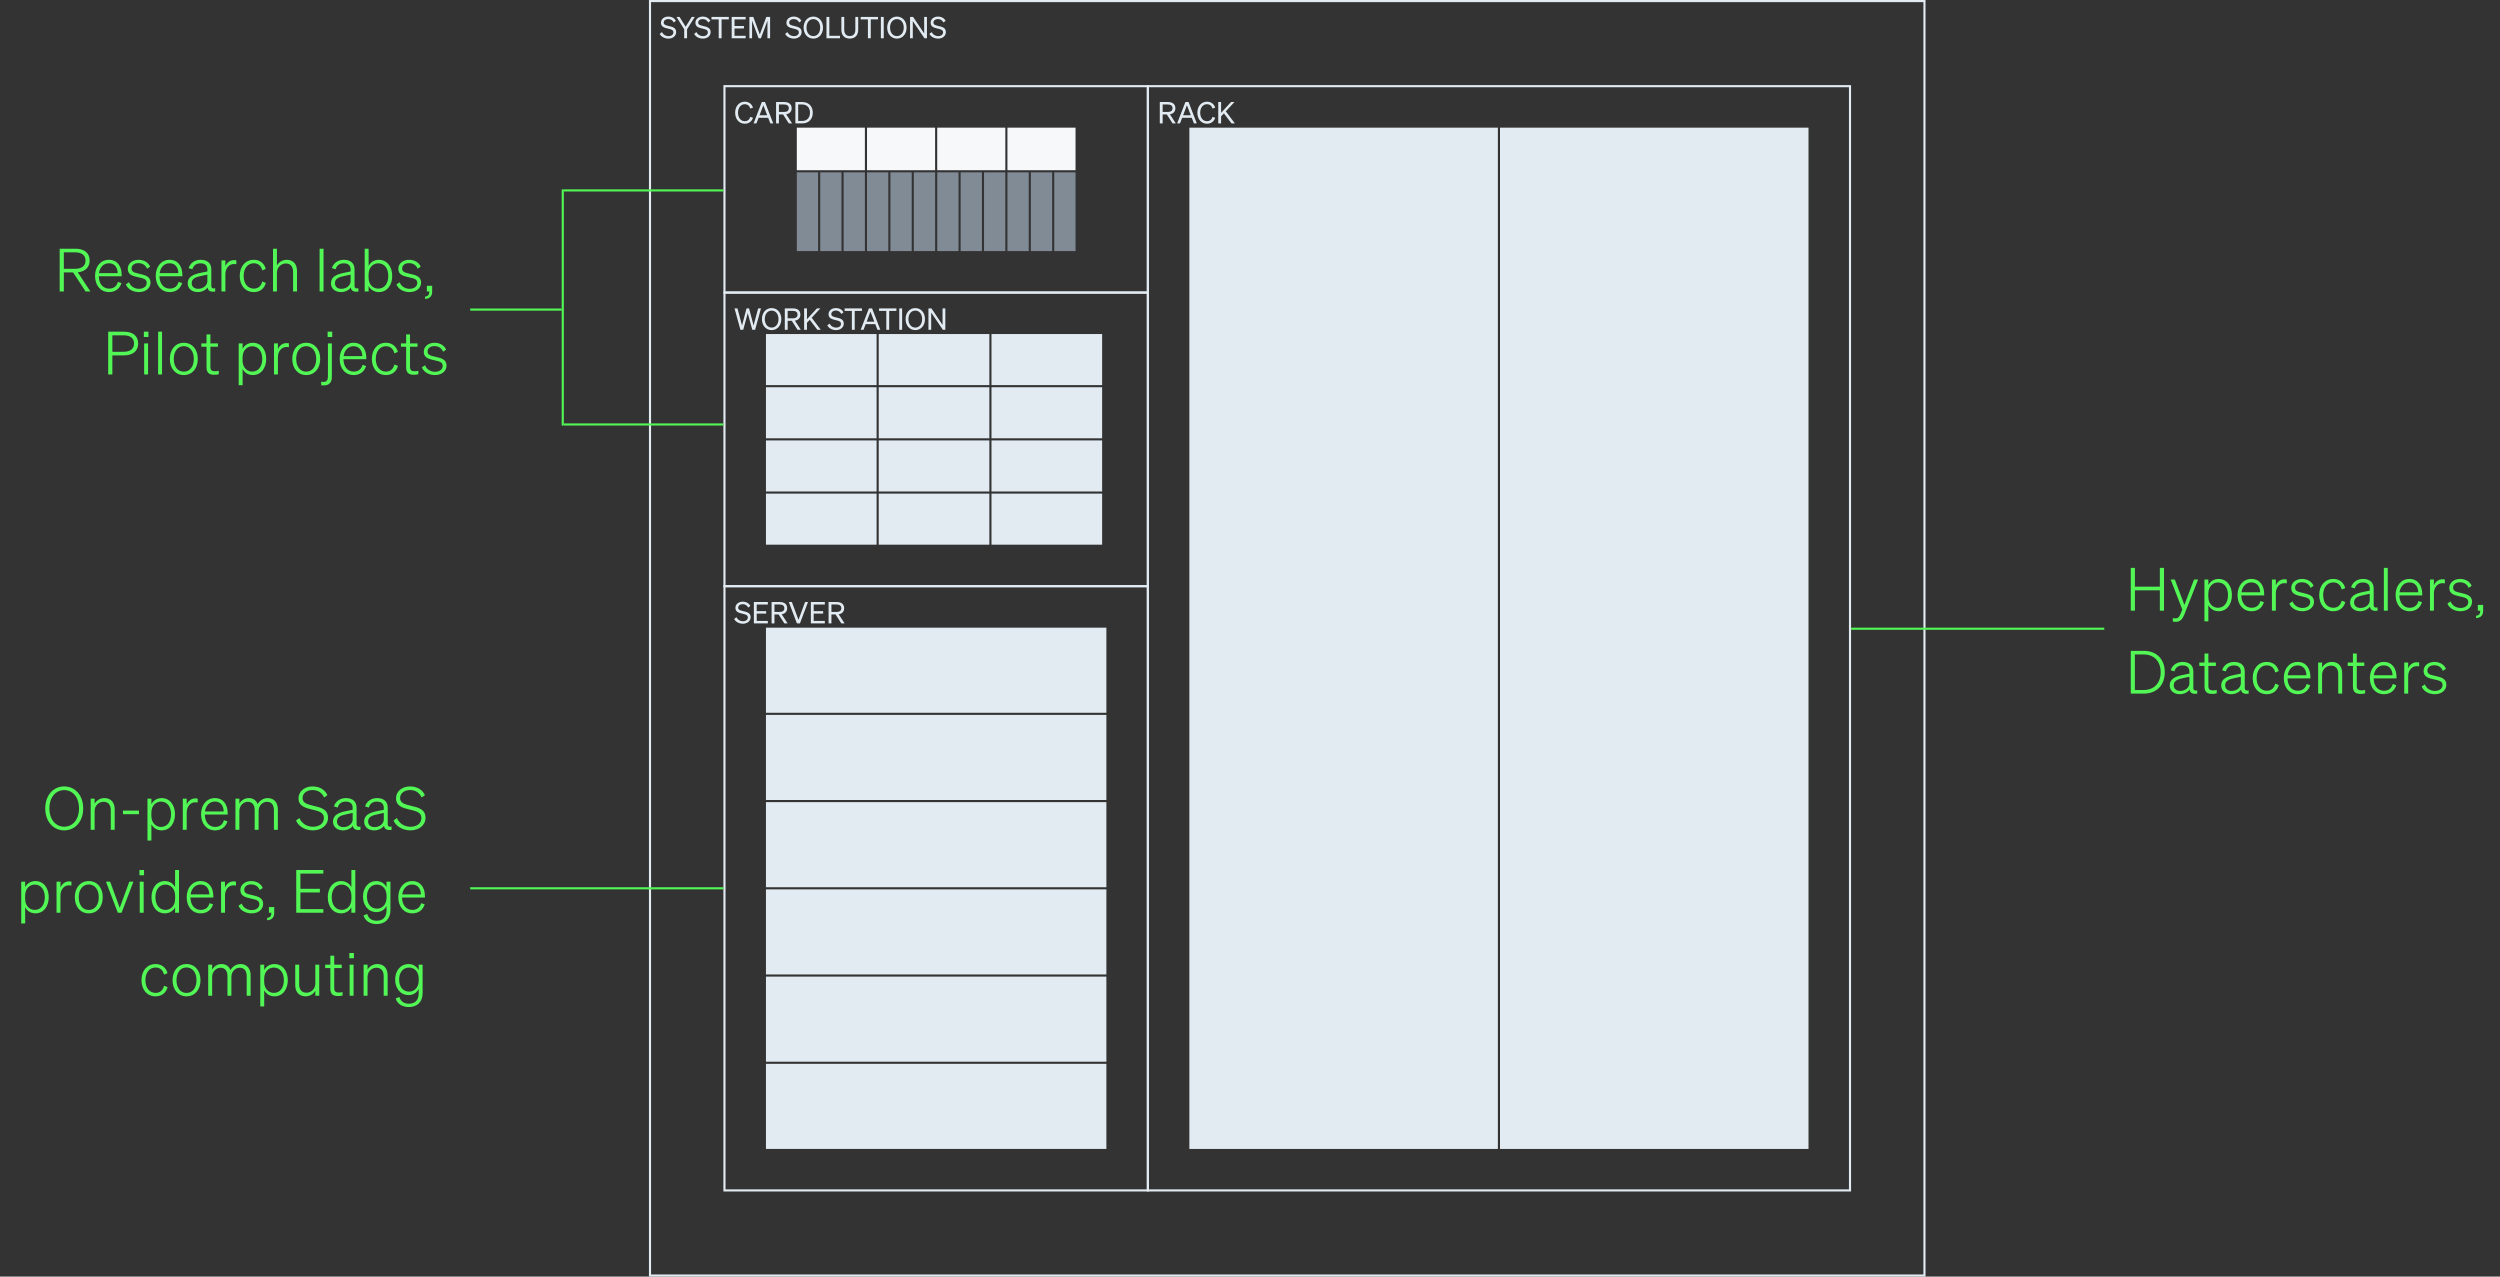
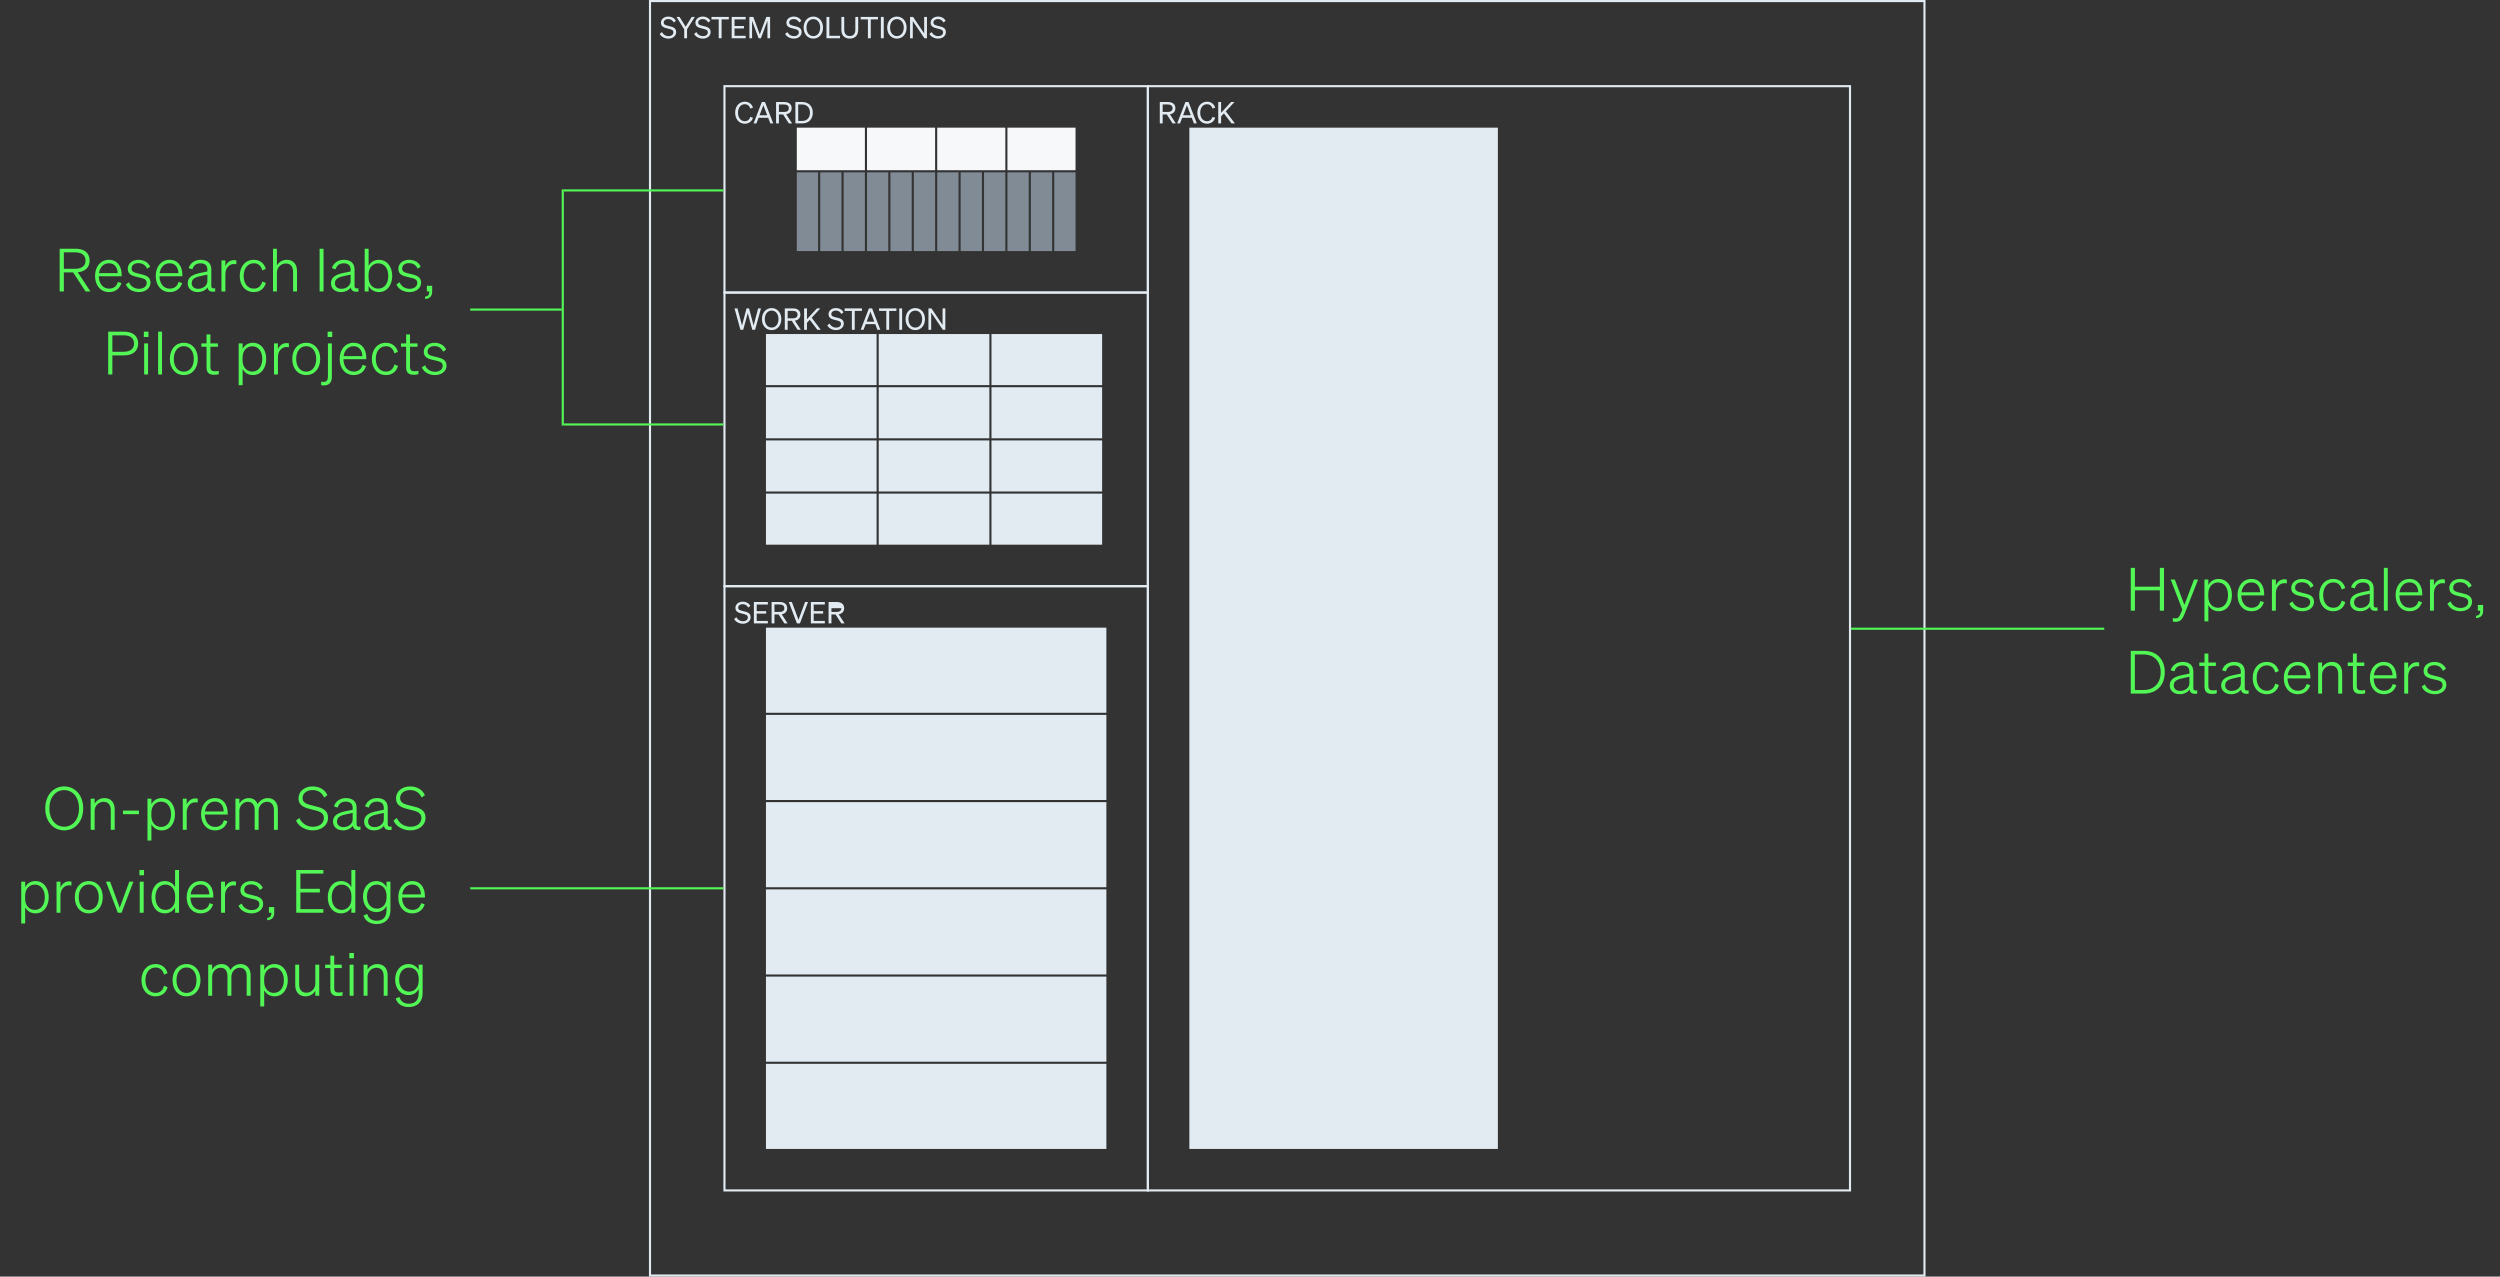
<svg xmlns="http://www.w3.org/2000/svg" width="1175" height="600" viewBox="0 0 1175 600" fill="none">
  <rect x="0" y="0" width="1175" height="600" fill="#333333" stroke="none" />
  <path d="M310.056 15.928L311.106 15.088C311.736 16.292 312.87 16.992 314.172 16.992C315.474 16.992 316.482 16.348 316.482 15.2C316.482 13.982 315.32 13.772 313.794 13.408C312.212 13.03 310.644 12.596 310.644 10.706C310.644 8.942 312.17 7.794 314.074 7.794C315.824 7.794 317.084 8.634 317.686 9.768L316.664 10.58C316.146 9.614 315.348 8.956 314.046 8.956C312.828 8.956 311.946 9.628 311.946 10.594C311.946 11.658 312.884 11.882 314.298 12.218C315.964 12.61 317.798 12.96 317.798 15.088C317.798 16.964 316.132 18.154 314.144 18.154C312.408 18.154 310.742 17.286 310.056 15.928ZM322.257 12.554L325.127 7.948H326.555L322.915 13.772V18H321.571V13.772L317.931 7.948H319.387L322.257 12.554ZM326.257 15.928L327.307 15.088C327.937 16.292 329.071 16.992 330.373 16.992C331.675 16.992 332.683 16.348 332.683 15.2C332.683 13.982 331.521 13.772 329.995 13.408C328.413 13.03 326.845 12.596 326.845 10.706C326.845 8.942 328.371 7.794 330.275 7.794C332.025 7.794 333.285 8.634 333.887 9.768L332.865 10.58C332.347 9.614 331.549 8.956 330.247 8.956C329.029 8.956 328.147 9.628 328.147 10.594C328.147 11.658 329.085 11.882 330.499 12.218C332.165 12.61 333.999 12.96 333.999 15.088C333.999 16.964 332.333 18.154 330.345 18.154C328.609 18.154 326.943 17.286 326.257 15.928ZM342.544 9.124H339.142V18H337.798V9.124H334.396V7.948H342.544V9.124ZM343.891 7.948H350.457V9.124H345.221V12.218H349.659V13.394H345.221V16.824H350.457V18H343.891V7.948ZM357.621 18H356.543L353.477 9.726V18H352.217V7.948H354.051L357.103 16.208L360.169 7.948H361.947V18H360.701V9.726L357.621 18ZM369.023 15.928L370.073 15.088C370.703 16.292 371.837 16.992 373.139 16.992C374.441 16.992 375.449 16.348 375.449 15.2C375.449 13.982 374.287 13.772 372.761 13.408C371.179 13.03 369.611 12.596 369.611 10.706C369.611 8.942 371.137 7.794 373.041 7.794C374.791 7.794 376.051 8.634 376.653 9.768L375.631 10.58C375.113 9.614 374.315 8.956 373.013 8.956C371.795 8.956 370.913 9.628 370.913 10.594C370.913 11.658 371.851 11.882 373.265 12.218C374.931 12.61 376.765 12.96 376.765 15.088C376.765 16.964 375.099 18.154 373.111 18.154C371.375 18.154 369.709 17.286 369.023 15.928ZM377.702 12.974C377.702 9.908 379.634 7.794 382.266 7.794C384.898 7.794 386.816 9.908 386.816 12.974C386.816 16.04 384.898 18.154 382.266 18.154C379.634 18.154 377.702 16.04 377.702 12.974ZM385.486 12.974C385.486 10.594 384.156 8.984 382.266 8.984C380.376 8.984 379.046 10.594 379.046 12.974C379.046 15.354 380.376 16.964 382.266 16.964C384.156 16.964 385.486 15.354 385.486 12.974ZM388.448 18V7.948H389.792V16.824H394.804V18H388.448ZM399.392 18.14C397.124 18.14 395.444 16.796 395.444 14.024V7.948H396.788V13.982C396.788 16.04 397.88 16.936 399.392 16.936C400.918 16.936 402.01 16.04 402.01 13.982V7.948H403.354V14.024C403.354 16.796 401.674 18.14 399.392 18.14ZM412.667 9.124H409.265V18H407.921V9.124H404.519V7.948H412.667V9.124ZM415.358 7.948V18H414.014V7.948H415.358ZM416.981 12.974C416.981 9.908 418.913 7.794 421.545 7.794C424.177 7.794 426.095 9.908 426.095 12.974C426.095 16.04 424.177 18.154 421.545 18.154C418.913 18.154 416.981 16.04 416.981 12.974ZM424.765 12.974C424.765 10.594 423.435 8.984 421.545 8.984C419.655 8.984 418.325 10.594 418.325 12.974C418.325 15.354 419.655 16.964 421.545 16.964C423.435 16.964 424.765 15.354 424.765 12.974ZM435.665 7.948V18H434.503L429.015 9.908V18H427.727V7.948H429.141L434.363 15.718V7.948H435.665ZM436.822 15.928L437.872 15.088C438.502 16.292 439.636 16.992 440.938 16.992C442.24 16.992 443.248 16.348 443.248 15.2C443.248 13.982 442.086 13.772 440.56 13.408C438.978 13.03 437.41 12.596 437.41 10.706C437.41 8.942 438.936 7.794 440.84 7.794C442.59 7.794 443.85 8.634 444.452 9.768L443.43 10.58C442.912 9.614 442.114 8.956 440.812 8.956C439.594 8.956 438.712 9.628 438.712 10.594C438.712 11.658 439.65 11.882 441.064 12.218C442.73 12.61 444.564 12.96 444.564 15.088C444.564 16.964 442.898 18.154 440.91 18.154C439.174 18.154 437.508 17.286 436.822 15.928Z" fill="#E2EBF1" />
  <path d="M346.862 52.974C346.862 55.354 348.178 56.964 350.04 56.964C351.342 56.964 352.28 56.208 352.644 54.934L353.918 55.354C353.33 57.09 351.958 58.154 350.04 58.154C347.436 58.154 345.518 56.04 345.518 52.974C345.518 49.908 347.436 47.794 350.04 47.794C351.958 47.794 353.33 48.858 353.918 50.594L352.644 51.014C352.28 49.74 351.342 48.984 350.04 48.984C348.178 48.984 346.862 50.594 346.862 52.974ZM358.057 47.948H359.541L363.419 58H362.061L361.039 55.354H356.531L355.523 58H354.179L358.057 47.948ZM358.771 49.46L356.979 54.178H360.591L358.771 49.46ZM366.098 53.786V58H364.754V47.948H368.59C370.718 47.948 372.076 48.942 372.076 50.86C372.076 52.47 371.096 53.45 369.5 53.716L372.286 58H370.746L368.044 53.786H366.098ZM366.098 52.624H368.52C369.948 52.624 370.746 51.994 370.746 50.86C370.746 49.726 369.948 49.11 368.52 49.11H366.098V52.624ZM373.833 58V47.948H377.025C380.077 47.948 382.009 49.908 382.009 52.974C382.009 56.04 380.077 58 377.025 58H373.833ZM375.149 56.838H377.025C379.307 56.838 380.693 55.312 380.693 52.974C380.693 50.622 379.307 49.11 377.011 49.11H375.149V56.838Z" fill="#E2EBF1" />
  <path d="M350.866 144.948H352.056L354.184 152.998L356.326 144.948H357.656L354.898 155H353.582L351.44 147.174L349.312 155H347.996L345.224 144.948H346.61L348.752 152.998L350.866 144.948ZM358.11 149.974C358.11 146.908 360.042 144.794 362.674 144.794C365.306 144.794 367.224 146.908 367.224 149.974C367.224 153.04 365.306 155.154 362.674 155.154C360.042 155.154 358.11 153.04 358.11 149.974ZM365.894 149.974C365.894 147.594 364.564 145.984 362.674 145.984C360.784 145.984 359.454 147.594 359.454 149.974C359.454 152.354 360.784 153.964 362.674 153.964C364.564 153.964 365.894 152.354 365.894 149.974ZM370.2 150.786V155H368.856V144.948H372.692C374.82 144.948 376.178 145.942 376.178 147.86C376.178 149.47 375.198 150.45 373.602 150.716L376.388 155H374.848L372.146 150.786H370.2ZM370.2 149.624H372.622C374.05 149.624 374.848 148.994 374.848 147.86C374.848 146.726 374.05 146.11 372.622 146.11H370.2V149.624ZM379.278 144.948V150.03L383.954 144.948H385.564L381.49 149.33L385.76 155H384.178L380.594 150.296L379.278 151.71V155H377.934V144.948H379.278ZM388.833 152.928L389.883 152.088C390.513 153.292 391.647 153.992 392.949 153.992C394.251 153.992 395.259 153.348 395.259 152.2C395.259 150.982 394.097 150.772 392.571 150.408C390.989 150.03 389.421 149.596 389.421 147.706C389.421 145.942 390.947 144.794 392.851 144.794C394.601 144.794 395.861 145.634 396.463 146.768L395.441 147.58C394.923 146.614 394.125 145.956 392.823 145.956C391.605 145.956 390.723 146.628 390.723 147.594C390.723 148.658 391.661 148.882 393.075 149.218C394.741 149.61 396.575 149.96 396.575 152.088C396.575 153.964 394.909 155.154 392.921 155.154C391.185 155.154 389.519 154.286 388.833 152.928ZM405.12 146.124H401.718V155H400.374V146.124H396.972V144.948H405.12V146.124ZM408.397 144.948H409.881L413.759 155H412.401L411.379 152.354H406.871L405.863 155H404.519L408.397 144.948ZM409.111 146.46L407.319 151.178H410.931L409.111 146.46ZM421.308 146.124H417.906V155H416.562V146.124H413.16V144.948H421.308V146.124ZM423.999 144.948V155H422.655V144.948H423.999ZM425.622 149.974C425.622 146.908 427.554 144.794 430.186 144.794C432.818 144.794 434.736 146.908 434.736 149.974C434.736 153.04 432.818 155.154 430.186 155.154C427.554 155.154 425.622 153.04 425.622 149.974ZM433.406 149.974C433.406 147.594 432.076 145.984 430.186 145.984C428.296 145.984 426.966 147.594 426.966 149.974C426.966 152.354 428.296 153.964 430.186 153.964C432.076 153.964 433.406 152.354 433.406 149.974ZM444.306 144.948V155H443.144L437.656 146.908V155H436.368V144.948H437.782L443.004 152.718V144.948H444.306Z" fill="#E2EBF1" />
-   <path d="M345.056 290.928L346.106 290.088C346.736 291.292 347.87 291.992 349.172 291.992C350.474 291.992 351.482 291.348 351.482 290.2C351.482 288.982 350.32 288.772 348.794 288.408C347.212 288.03 345.644 287.596 345.644 285.706C345.644 283.942 347.17 282.794 349.074 282.794C350.824 282.794 352.084 283.634 352.686 284.768L351.664 285.58C351.146 284.614 350.348 283.956 349.046 283.956C347.828 283.956 346.946 284.628 346.946 285.594C346.946 286.658 347.884 286.882 349.298 287.218C350.964 287.61 352.798 287.96 352.798 290.088C352.798 291.964 351.132 293.154 349.144 293.154C347.408 293.154 345.742 292.286 345.056 290.928ZM354.323 282.948H360.889V284.124H355.653V287.218H360.091V288.394H355.653V291.824H360.889V293H354.323V282.948ZM363.993 288.786V293H362.649V282.948H366.485C368.613 282.948 369.971 283.942 369.971 285.86C369.971 287.47 368.991 288.45 367.395 288.716L370.181 293H368.641L365.939 288.786H363.993ZM363.993 287.624H366.415C367.843 287.624 368.641 286.994 368.641 285.86C368.641 284.726 367.843 284.11 366.415 284.11H363.993V287.624ZM375.972 293H374.558L370.736 282.948H372.178L375.286 291.32L378.394 282.948H379.766L375.972 293ZM381.106 282.948H387.672V284.124H382.436V287.218H386.874V288.394H382.436V291.824H387.672V293H381.106V282.948ZM390.776 288.786V293H389.432V282.948H393.268C395.396 282.948 396.754 283.942 396.754 285.86C396.754 287.47 395.774 288.45 394.178 288.716L396.964 293H395.424L392.722 288.786H390.776ZM390.776 287.624H393.198C394.626 287.624 395.424 286.994 395.424 285.86C395.424 284.726 394.626 284.11 393.198 284.11H390.776V287.624Z" fill="#E2EBF1" />
+   <path d="M345.056 290.928L346.106 290.088C346.736 291.292 347.87 291.992 349.172 291.992C350.474 291.992 351.482 291.348 351.482 290.2C351.482 288.982 350.32 288.772 348.794 288.408C347.212 288.03 345.644 287.596 345.644 285.706C345.644 283.942 347.17 282.794 349.074 282.794C350.824 282.794 352.084 283.634 352.686 284.768L351.664 285.58C351.146 284.614 350.348 283.956 349.046 283.956C347.828 283.956 346.946 284.628 346.946 285.594C346.946 286.658 347.884 286.882 349.298 287.218C350.964 287.61 352.798 287.96 352.798 290.088C352.798 291.964 351.132 293.154 349.144 293.154C347.408 293.154 345.742 292.286 345.056 290.928ZM354.323 282.948H360.889V284.124H355.653V287.218H360.091V288.394H355.653V291.824H360.889V293H354.323V282.948ZM363.993 288.786V293H362.649V282.948H366.485C368.613 282.948 369.971 283.942 369.971 285.86C369.971 287.47 368.991 288.45 367.395 288.716L370.181 293H368.641L365.939 288.786H363.993ZM363.993 287.624H366.415C367.843 287.624 368.641 286.994 368.641 285.86C368.641 284.726 367.843 284.11 366.415 284.11H363.993V287.624ZM375.972 293H374.558L370.736 282.948H372.178L375.286 291.32L378.394 282.948H379.766L375.972 293ZM381.106 282.948H387.672V284.124H382.436V287.218H386.874V288.394H382.436V291.824H387.672V293H381.106V282.948ZM390.776 288.786V293H389.432V282.948H393.268C395.396 282.948 396.754 283.942 396.754 285.86C396.754 287.47 395.774 288.45 394.178 288.716L396.964 293H395.424L392.722 288.786H390.776ZM390.776 287.624H393.198C394.626 287.624 395.424 286.994 395.424 285.86H390.776V287.624Z" fill="#E2EBF1" />
  <path d="M546.45 53.786V58H545.106V47.948H548.942C551.07 47.948 552.428 48.942 552.428 50.86C552.428 52.47 551.448 53.45 549.852 53.716L552.638 58H551.098L548.396 53.786H546.45ZM546.45 52.624H548.872C550.3 52.624 551.098 51.994 551.098 50.86C551.098 49.726 550.3 49.11 548.872 49.11H546.45V52.624ZM557.139 47.948H558.623L562.501 58H561.143L560.121 55.354H555.613L554.605 58H553.261L557.139 47.948ZM557.853 49.46L556.061 54.178H559.673L557.853 49.46ZM564.1 52.974C564.1 55.354 565.416 56.964 567.278 56.964C568.58 56.964 569.518 56.208 569.882 54.934L571.156 55.354C570.568 57.09 569.196 58.154 567.278 58.154C564.674 58.154 562.756 56.04 562.756 52.974C562.756 49.908 564.674 47.794 567.278 47.794C569.196 47.794 570.568 48.858 571.156 50.594L569.882 51.014C569.518 49.74 568.58 48.984 567.278 48.984C565.416 48.984 564.1 50.594 564.1 52.974ZM573.917 47.948V53.03L578.593 47.948H580.203L576.129 52.33L580.399 58H578.817L575.233 53.296L573.917 54.71V58H572.573V47.948H573.917Z" fill="#E2EBF1" />
  <rect x="305.5" y="0.5" width="599" height="599" stroke="#E2EBF1" />
  <rect x="340.5" y="40.5" width="199" height="97" stroke="#E2EBF1" />
  <rect x="374.5" y="60" width="32" height="20" fill="#F6F8FA" />
  <rect x="374.5" y="81" width="10" height="37" fill="#808B96" />
  <rect x="385.5" y="81" width="10" height="37" fill="#808B96" />
  <rect x="396.5" y="81" width="10" height="37" fill="#808B96" />
  <rect x="407.5" y="60" width="32" height="20" fill="#F6F8FA" />
  <rect x="407.5" y="81" width="10" height="37" fill="#808B96" />
  <rect x="418.5" y="81" width="10" height="37" fill="#808B96" />
  <rect x="429.5" y="81" width="10" height="37" fill="#808B96" />
  <rect x="440.5" y="60" width="32" height="20" fill="#F6F8FA" />
  <rect x="440.5" y="81" width="10" height="37" fill="#808B96" />
  <rect x="451.5" y="81" width="10" height="37" fill="#808B96" />
  <rect x="462.5" y="81" width="10" height="37" fill="#808B96" />
  <rect x="473.5" y="60" width="32" height="20" fill="#F6F8FA" />
  <rect x="473.5" y="81" width="10" height="37" fill="#808B96" />
  <rect x="484.5" y="81" width="10" height="37" fill="#808B96" />
  <rect x="495.5" y="81" width="10" height="37" fill="#808B96" />
  <rect x="340.5" y="137.5" width="199" height="138" stroke="#E2EBF1" />
  <rect x="360" y="157" width="52" height="24" fill="#E2EBF1" />
  <rect x="413" y="157" width="52" height="24" fill="#E2EBF1" />
  <rect x="466" y="157" width="52" height="24" fill="#E2EBF1" />
  <rect x="360" y="182" width="52" height="24" fill="#E2EBF1" />
  <rect x="413" y="182" width="52" height="24" fill="#E2EBF1" />
  <rect x="466" y="182" width="52" height="24" fill="#E2EBF1" />
  <rect x="360" y="207" width="52" height="24" fill="#E2EBF1" />
  <rect x="413" y="207" width="52" height="24" fill="#E2EBF1" />
  <rect x="466" y="207" width="52" height="24" fill="#E2EBF1" />
  <rect x="360" y="232" width="52" height="24" fill="#E2EBF1" />
  <rect x="413" y="232" width="52" height="24" fill="#E2EBF1" />
  <rect x="466" y="232" width="52" height="24" fill="#E2EBF1" />
  <rect x="340.5" y="275.5" width="199" height="284" stroke="#E2EBF1" />
  <rect x="360" y="295" width="160" height="40" fill="#E2EBF1" />
  <rect x="360" y="336" width="160" height="40" fill="#E2EBF1" />
  <rect x="360" y="377" width="160" height="40" fill="#E2EBF1" />
  <rect x="360" y="418" width="160" height="40" fill="#E2EBF1" />
  <rect x="360" y="459" width="160" height="40" fill="#E2EBF1" />
  <rect x="360" y="500" width="160" height="40" fill="#E2EBF1" />
  <rect x="539.5" y="40.5" width="330" height="519" stroke="#E2EBF1" />
  <rect x="559" y="60" width="145" height="480" fill="#E2EBF1" />
-   <rect x="705" y="60" width="145" height="480" fill="#E2EBF1" />
  <line x1="340" y1="89.5" x2="265" y2="89.5" stroke="#52F756" />
  <line x1="264" y1="145.5" x2="221" y2="145.5" stroke="#52F756" />
  <line x1="340" y1="199.5" x2="265" y2="199.5" stroke="#52F756" />
  <line x1="264.5" y1="89" x2="264.5" y2="200" stroke="#52F756" />
  <path d="M30.006 128.04V137H28.046V116.896H35.438C39.526 116.896 42.13 118.772 42.13 122.468C42.13 125.716 39.974 127.648 36.558 127.984L42.494 137H40.226L34.374 128.04H30.006ZM30.006 126.332H35.298C38.434 126.332 40.198 124.932 40.198 122.468C40.198 119.948 38.434 118.604 35.298 118.604H30.006V126.332ZM51.279 137.28C47.303 137.28 44.672 134.2 44.672 129.692C44.672 125.268 47.303 122.104 51.196 122.104C55.144 122.104 57.188 125.156 57.188 129.216V129.832H46.435C46.492 133.388 48.452 135.656 51.279 135.656C53.492 135.656 54.947 134.424 55.395 132.492L57.075 133.024C56.291 135.656 54.191 137.28 51.279 137.28ZM51.196 123.728C48.76 123.728 46.94 125.492 46.52 128.376H55.312C55.255 125.968 54.051 123.728 51.196 123.728ZM59.149 133.668L60.661 132.66C61.361 134.62 63.293 135.74 65.337 135.74C67.241 135.74 68.949 134.788 68.949 132.968C68.949 131.148 67.409 130.868 64.945 130.308C62.453 129.72 60.045 129.244 60.045 126.332C60.045 123.812 62.257 122.104 65.141 122.104C67.801 122.104 69.845 123.504 70.545 125.352L69.117 126.304C68.473 124.708 67.101 123.672 65.057 123.672C63.125 123.672 61.837 124.652 61.837 126.248C61.837 127.872 63.321 128.18 65.505 128.684C68.081 129.3 70.741 129.804 70.741 132.856C70.741 135.516 68.333 137.28 65.337 137.28C62.761 137.28 60.129 136.132 59.149 133.668ZM79.799 137.28C75.823 137.28 73.191 134.2 73.191 129.692C73.191 125.268 75.823 122.104 79.715 122.104C83.663 122.104 85.707 125.156 85.707 129.216V129.832H74.955C75.011 133.388 76.971 135.656 79.799 135.656C82.011 135.656 83.467 134.424 83.915 132.492L85.595 133.024C84.811 135.656 82.711 137.28 79.799 137.28ZM79.715 123.728C77.279 123.728 75.459 125.492 75.039 128.376H83.831C83.775 125.968 82.571 123.728 79.715 123.728ZM92.93 137.28C90.382 137.28 88.225 135.824 88.225 133.136C88.225 130.196 90.662 128.964 94.302 128.236L97.466 127.592V126.696C97.466 124.792 96.374 123.756 94.246 123.756C92.23 123.756 90.913 124.736 90.438 126.556L88.674 126.024C89.374 123.672 91.501 122.104 94.302 122.104C97.409 122.104 99.314 123.672 99.314 126.612V134.396C99.314 135.432 100.097 135.768 101.133 135.46V137.028C99.005 137.336 97.718 136.72 97.578 135.096C96.737 136.3 95.001 137.28 92.93 137.28ZM97.466 132.156V129.076L94.834 129.636C91.921 130.224 90.102 130.924 90.102 133.108C90.102 134.704 91.278 135.74 93.126 135.74C95.59 135.74 97.466 134.088 97.466 132.156ZM111.086 122.356V124.204C110.694 124.12 110.33 124.092 109.882 124.092C107.754 124.092 105.934 125.996 105.934 128.796V137H104.086V122.384H105.934V125.156C106.578 123.56 107.95 122.244 110.022 122.244C110.442 122.244 110.834 122.3 111.086 122.356ZM114.523 129.692C114.523 133.332 116.455 135.656 119.311 135.656C121.523 135.656 122.811 134.256 123.259 132.296L124.939 132.968C124.295 135.516 122.279 137.28 119.311 137.28C115.335 137.28 112.675 134.228 112.675 129.692C112.675 125.184 115.335 122.104 119.311 122.104C122.251 122.104 124.239 123.868 124.911 126.388L123.259 127.088C122.811 125.128 121.523 123.728 119.311 123.728C116.455 123.728 114.523 126.08 114.523 129.692ZM128.313 137V116.896H130.161V124.736C131.001 123.308 132.569 122.104 134.781 122.104C137.945 122.104 139.597 124.288 139.597 127.396V137H137.749V127.816C137.749 125.548 136.769 123.84 134.333 123.84C132.289 123.84 130.161 125.464 130.161 128.152V137H128.313ZM152.063 116.896V137H150.215V116.896H152.063ZM160.25 137.28C157.702 137.28 155.546 135.824 155.546 133.136C155.546 130.196 157.982 128.964 161.622 128.236L164.786 127.592V126.696C164.786 124.792 163.694 123.756 161.566 123.756C159.55 123.756 158.234 124.736 157.758 126.556L155.994 126.024C156.694 123.672 158.822 122.104 161.622 122.104C164.73 122.104 166.634 123.672 166.634 126.612V134.396C166.634 135.432 167.418 135.768 168.454 135.46V137.028C166.326 137.336 165.038 136.72 164.898 135.096C164.058 136.3 162.322 137.28 160.25 137.28ZM164.786 132.156V129.076L162.154 129.636C159.242 130.224 157.422 130.924 157.422 133.108C157.422 134.704 158.598 135.74 160.446 135.74C162.91 135.74 164.786 134.088 164.786 132.156ZM178.071 137.28C175.887 137.28 174.123 136.132 173.255 134.396V137H171.407V116.896H173.255V124.988C174.123 123.252 175.887 122.104 178.071 122.104C182.075 122.104 184.343 125.576 184.343 129.692C184.343 133.836 182.075 137.28 178.071 137.28ZM173.227 129.132V130.336C173.227 134.2 175.747 135.656 177.763 135.656C180.759 135.656 182.495 133.136 182.495 129.692C182.495 126.248 180.759 123.756 177.763 123.756C175.747 123.756 173.227 125.212 173.227 129.132ZM186.324 133.668L187.836 132.66C188.536 134.62 190.468 135.74 192.512 135.74C194.416 135.74 196.124 134.788 196.124 132.968C196.124 131.148 194.584 130.868 192.12 130.308C189.628 129.72 187.22 129.244 187.22 126.332C187.22 123.812 189.432 122.104 192.316 122.104C194.976 122.104 197.02 123.504 197.72 125.352L196.292 126.304C195.648 124.708 194.276 123.672 192.232 123.672C190.3 123.672 189.012 124.652 189.012 126.248C189.012 127.872 190.496 128.18 192.68 128.684C195.256 129.3 197.916 129.804 197.916 132.856C197.916 135.516 195.508 137.28 192.512 137.28C189.936 137.28 187.304 136.132 186.324 133.668ZM200.625 137V134.312H203.117V137.14C203.117 139.184 201.885 140.444 199.785 140.5V139.408C201.045 139.324 201.745 138.624 201.745 137.224V137H200.625ZM52.811 167.04V176H50.851V155.896H58.243C62.331 155.896 64.935 157.772 64.935 161.468C64.935 165.052 62.303 167.04 58.243 167.04H52.811ZM52.811 165.332H58.103C61.239 165.332 63.003 163.932 63.003 161.468C63.003 158.948 61.239 157.604 58.103 157.604H52.811V165.332ZM67.606 158.388V155.896H69.763V158.388H67.606ZM69.594 161.384V176H67.746V161.384H69.594ZM76.157 155.896V176H74.309V155.896H76.157ZM92.968 168.692C92.968 173.2 90.308 176.28 86.388 176.28C82.468 176.28 79.835 173.2 79.835 168.692C79.835 164.184 82.468 161.104 86.388 161.104C90.308 161.104 92.968 164.184 92.968 168.692ZM81.683 168.692C81.683 172.332 83.559 174.684 86.388 174.684C89.216 174.684 91.091 172.332 91.091 168.692C91.091 165.08 89.216 162.7 86.388 162.7C83.559 162.7 81.683 165.08 81.683 168.692ZM97.07 172.668V162.98H94.634V161.384H97.07V157.156H98.89V161.384H102.418V162.98H98.89V172.388C98.89 174.068 99.646 174.488 101.046 174.488C101.662 174.488 102.166 174.432 102.81 174.264V175.888C102.138 176.056 101.522 176.14 100.682 176.14C98.414 176.14 97.07 175.3 97.07 172.668ZM118.844 176.28C116.66 176.28 114.896 175.132 114.028 173.396V181.04H112.18V161.384H114.028V163.988C114.896 162.252 116.66 161.104 118.844 161.104C122.848 161.104 125.116 164.576 125.116 168.692C125.116 172.836 122.848 176.28 118.844 176.28ZM114 168.132V169.336C114 173.2 116.52 174.656 118.536 174.656C121.532 174.656 123.268 172.136 123.268 168.692C123.268 165.248 121.532 162.756 118.536 162.756C116.52 162.756 114 164.212 114 168.132ZM135.778 161.356V163.204C135.386 163.12 135.022 163.092 134.574 163.092C132.446 163.092 130.626 164.996 130.626 167.796V176H128.778V161.384H130.626V164.156C131.27 162.56 132.642 161.244 134.714 161.244C135.134 161.244 135.526 161.3 135.778 161.356ZM150.499 168.692C150.499 173.2 147.839 176.28 143.919 176.28C139.999 176.28 137.367 173.2 137.367 168.692C137.367 164.184 139.999 161.104 143.919 161.104C147.839 161.104 150.499 164.184 150.499 168.692ZM139.215 168.692C139.215 172.332 141.091 174.684 143.919 174.684C146.747 174.684 148.623 172.332 148.623 168.692C148.623 165.08 146.747 162.7 143.919 162.7C141.091 162.7 139.215 165.08 139.215 168.692ZM153.985 158.388V155.896H156.141V158.388H153.985ZM154.125 176.952V161.384H155.973V177.232C155.973 179.78 154.601 181.152 152.221 181.152C151.717 181.152 151.409 181.124 150.961 181.068V179.388C151.353 179.472 151.605 179.5 151.997 179.5C153.593 179.5 154.125 178.604 154.125 176.952ZM166.26 176.28C162.284 176.28 159.652 173.2 159.652 168.692C159.652 164.268 162.284 161.104 166.176 161.104C170.124 161.104 172.168 164.156 172.168 168.216V168.832H161.416C161.472 172.388 163.432 174.656 166.26 174.656C168.472 174.656 169.928 173.424 170.376 171.492L172.056 172.024C171.272 174.656 169.172 176.28 166.26 176.28ZM166.176 162.728C163.74 162.728 161.92 164.492 161.5 167.376H170.292C170.236 164.968 169.032 162.728 166.176 162.728ZM176.621 168.692C176.621 172.332 178.553 174.656 181.409 174.656C183.621 174.656 184.909 173.256 185.357 171.296L187.037 171.968C186.393 174.516 184.377 176.28 181.409 176.28C177.433 176.28 174.773 173.228 174.773 168.692C174.773 164.184 177.433 161.104 181.409 161.104C184.349 161.104 186.337 162.868 187.009 165.388L185.357 166.088C184.909 164.128 183.621 162.728 181.409 162.728C178.553 162.728 176.621 165.08 176.621 168.692ZM190.887 172.668V162.98H188.451V161.384H190.887V157.156H192.707V161.384H196.235V162.98H192.707V172.388C192.707 174.068 193.463 174.488 194.863 174.488C195.479 174.488 195.983 174.432 196.627 174.264V175.888C195.955 176.056 195.339 176.14 194.499 176.14C192.231 176.14 190.887 175.3 190.887 172.668ZM198.274 172.668L199.786 171.66C200.486 173.62 202.418 174.74 204.462 174.74C206.366 174.74 208.074 173.788 208.074 171.968C208.074 170.148 206.534 169.868 204.07 169.308C201.578 168.72 199.17 168.244 199.17 165.332C199.17 162.812 201.382 161.104 204.266 161.104C206.926 161.104 208.97 162.504 209.67 164.352L208.242 165.304C207.598 163.708 206.226 162.672 204.182 162.672C202.25 162.672 200.962 163.652 200.962 165.248C200.962 166.872 202.446 167.18 204.63 167.684C207.206 168.3 209.866 168.804 209.866 171.856C209.866 174.516 207.458 176.28 204.462 176.28C201.886 176.28 199.254 175.132 198.274 172.668Z" fill="#52F756" />
  <line x1="340" y1="417.5" x2="221" y2="417.5" stroke="#52F756" />
  <path d="M21.27 379.948C21.27 373.816 25.022 369.616 30.174 369.616C35.326 369.616 39.106 373.816 39.106 379.948C39.106 386.08 35.326 390.28 30.174 390.28C25.022 390.28 21.27 386.08 21.27 379.948ZM37.146 379.948C37.146 374.852 34.29 371.352 30.174 371.352C26.086 371.352 23.202 374.852 23.202 379.948C23.202 385.044 26.086 388.544 30.174 388.544C34.29 388.544 37.146 385.044 37.146 379.948ZM42.625 390V375.384H44.473V377.736C45.313 376.308 46.881 375.104 49.093 375.104C52.257 375.104 53.909 377.288 53.909 380.396V390H52.061V380.816C52.061 378.548 51.081 376.84 48.645 376.84C46.601 376.84 44.473 378.464 44.473 381.152V390H42.625ZM57.785 382.664V380.984H65.317V382.664H57.785ZM75.977 390.28C73.793 390.28 72.029 389.132 71.161 387.396V395.04H69.313V375.384H71.161V377.988C72.029 376.252 73.793 375.104 75.977 375.104C79.981 375.104 82.249 378.576 82.249 382.692C82.249 386.836 79.981 390.28 75.977 390.28ZM71.133 382.132V383.336C71.133 387.2 73.653 388.656 75.669 388.656C78.665 388.656 80.401 386.136 80.401 382.692C80.401 379.248 78.665 376.756 75.669 376.756C73.653 376.756 71.133 378.212 71.133 382.132ZM92.911 375.356V377.204C92.519 377.12 92.155 377.092 91.707 377.092C89.579 377.092 87.759 378.996 87.759 381.796V390H85.911V375.384H87.759V378.156C88.403 376.56 89.775 375.244 91.847 375.244C92.267 375.244 92.659 375.3 92.911 375.356ZM101.108 390.28C97.132 390.28 94.5 387.2 94.5 382.692C94.5 378.268 97.132 375.104 101.024 375.104C104.972 375.104 107.016 378.156 107.016 382.216V382.832H96.264C96.32 386.388 98.28 388.656 101.108 388.656C103.32 388.656 104.776 387.424 105.224 385.492L106.904 386.024C106.12 388.656 104.02 390.28 101.108 390.28ZM101.024 376.728C98.588 376.728 96.768 378.492 96.348 381.376H105.14C105.084 378.968 103.88 376.728 101.024 376.728ZM112.505 381.096V390H110.657V375.384H112.505V377.736C113.289 376.336 114.801 375.104 116.929 375.104C119.029 375.104 120.457 376.224 121.101 377.96C121.857 376.532 123.565 375.104 125.861 375.104C128.857 375.104 130.593 377.288 130.593 380.396V390H128.745V380.816C128.745 378.548 127.793 376.84 125.469 376.84C123.565 376.84 121.549 378.52 121.549 381.096V390H119.701V380.816C119.701 378.548 118.749 376.84 116.425 376.84C114.549 376.84 112.505 378.52 112.505 381.096ZM139.128 385.66L140.696 384.456C141.844 387.06 144.252 388.572 147.136 388.572C149.992 388.572 152.232 387.06 152.232 384.512C152.232 381.74 149.768 381.236 146.632 380.48C143.412 379.696 140.304 378.884 140.304 375.188C140.304 371.828 143.272 369.616 146.884 369.616C150.412 369.616 152.792 371.296 153.884 373.732L152.344 374.824C151.364 372.724 149.684 371.324 146.856 371.324C144.224 371.324 142.208 372.864 142.208 375.048C142.208 377.484 144.364 377.988 147.304 378.716C150.664 379.528 154.164 380.228 154.164 384.372C154.164 387.984 150.916 390.28 147.08 390.28C143.58 390.28 140.36 388.488 139.128 385.66ZM161.215 390.28C158.667 390.28 156.511 388.824 156.511 386.136C156.511 383.196 158.947 381.964 162.587 381.236L165.751 380.592V379.696C165.751 377.792 164.659 376.756 162.531 376.756C160.515 376.756 159.199 377.736 158.723 379.556L156.959 379.024C157.659 376.672 159.787 375.104 162.587 375.104C165.695 375.104 167.599 376.672 167.599 379.612V387.396C167.599 388.432 168.383 388.768 169.419 388.46V390.028C167.291 390.336 166.003 389.72 165.863 388.096C165.023 389.3 163.287 390.28 161.215 390.28ZM165.751 385.156V382.076L163.119 382.636C160.207 383.224 158.387 383.924 158.387 386.108C158.387 387.704 159.563 388.74 161.411 388.74C163.875 388.74 165.751 387.088 165.751 385.156ZM175.844 390.28C173.296 390.28 171.14 388.824 171.14 386.136C171.14 383.196 173.576 381.964 177.216 381.236L180.38 380.592V379.696C180.38 377.792 179.288 376.756 177.16 376.756C175.144 376.756 173.828 377.736 173.352 379.556L171.588 379.024C172.288 376.672 174.416 375.104 177.216 375.104C180.324 375.104 182.228 376.672 182.228 379.612V387.396C182.228 388.432 183.012 388.768 184.048 388.46V390.028C181.92 390.336 180.632 389.72 180.492 388.096C179.652 389.3 177.916 390.28 175.844 390.28ZM180.38 385.156V382.076L177.748 382.636C174.836 383.224 173.016 383.924 173.016 386.108C173.016 387.704 174.192 388.74 176.04 388.74C178.504 388.74 180.38 387.088 180.38 385.156ZM184.956 385.66L186.524 384.456C187.672 387.06 190.08 388.572 192.964 388.572C195.82 388.572 198.06 387.06 198.06 384.512C198.06 381.74 195.596 381.236 192.46 380.48C189.24 379.696 186.132 378.884 186.132 375.188C186.132 371.828 189.1 369.616 192.712 369.616C196.24 369.616 198.62 371.296 199.712 373.732L198.172 374.824C197.192 372.724 195.512 371.324 192.684 371.324C190.052 371.324 188.036 372.864 188.036 375.048C188.036 377.484 190.192 377.988 193.132 378.716C196.492 379.528 199.992 380.228 199.992 384.372C199.992 387.984 196.744 390.28 192.908 390.28C189.408 390.28 186.188 388.488 184.956 385.66ZM16.641 429.28C14.457 429.28 12.693 428.132 11.825 426.396V434.04H9.977V414.384H11.825V416.988C12.693 415.252 14.457 414.104 16.641 414.104C20.645 414.104 22.913 417.576 22.913 421.692C22.913 425.836 20.645 429.28 16.641 429.28ZM11.797 421.132V422.336C11.797 426.2 14.317 427.656 16.333 427.656C19.329 427.656 21.065 425.136 21.065 421.692C21.065 418.248 19.329 415.756 16.333 415.756C14.317 415.756 11.797 417.212 11.797 421.132ZM33.575 414.356V416.204C33.183 416.12 32.819 416.092 32.371 416.092C30.243 416.092 28.423 417.996 28.423 420.796V429H26.575V414.384H28.423V417.156C29.067 415.56 30.439 414.244 32.511 414.244C32.931 414.244 33.323 414.3 33.575 414.356ZM48.296 421.692C48.296 426.2 45.636 429.28 41.716 429.28C37.796 429.28 35.164 426.2 35.164 421.692C35.164 417.184 37.796 414.104 41.716 414.104C45.636 414.104 48.296 417.184 48.296 421.692ZM37.012 421.692C37.012 425.332 38.888 427.684 41.716 427.684C44.544 427.684 46.42 425.332 46.42 421.692C46.42 418.08 44.544 415.7 41.716 415.7C38.888 415.7 37.012 418.08 37.012 421.692ZM57.139 429H55.376L49.803 414.384H51.764L56.272 426.676L60.779 414.384H62.712L57.139 429ZM65.536 411.388V408.896H67.692V411.388H65.536ZM67.524 414.384V429H65.676V414.384H67.524ZM77.475 429.28C73.471 429.28 71.203 425.836 71.203 421.692C71.203 417.576 73.471 414.104 77.475 414.104C79.659 414.104 81.423 415.252 82.291 416.988V408.896H84.139V429H82.291V426.396C81.423 428.132 79.659 429.28 77.475 429.28ZM82.319 421.132C82.319 417.212 79.799 415.756 77.783 415.756C74.787 415.756 73.051 418.248 73.051 421.692C73.051 425.136 74.787 427.656 77.783 427.656C79.799 427.656 82.319 426.2 82.319 422.336V421.132ZM94.354 429.28C90.378 429.28 87.746 426.2 87.746 421.692C87.746 417.268 90.378 414.104 94.27 414.104C98.218 414.104 100.262 417.156 100.262 421.216V421.832H89.51C89.566 425.388 91.526 427.656 94.354 427.656C96.566 427.656 98.022 426.424 98.47 424.492L100.15 425.024C99.366 427.656 97.266 429.28 94.354 429.28ZM94.27 415.728C91.834 415.728 90.014 417.492 89.594 420.376H98.386C98.33 417.968 97.126 415.728 94.27 415.728ZM110.903 414.356V416.204C110.511 416.12 110.147 416.092 109.699 416.092C107.571 416.092 105.751 417.996 105.751 420.796V429H103.903V414.384H105.751V417.156C106.395 415.56 107.767 414.244 109.839 414.244C110.259 414.244 110.651 414.3 110.903 414.356ZM112.094 425.668L113.606 424.66C114.306 426.62 116.238 427.74 118.282 427.74C120.186 427.74 121.894 426.788 121.894 424.968C121.894 423.148 120.354 422.868 117.89 422.308C115.398 421.72 112.99 421.244 112.99 418.332C112.99 415.812 115.202 414.104 118.086 414.104C120.746 414.104 122.79 415.504 123.49 417.352L122.062 418.304C121.418 416.708 120.046 415.672 118.002 415.672C116.07 415.672 114.782 416.652 114.782 418.248C114.782 419.872 116.266 420.18 118.45 420.684C121.026 421.3 123.686 421.804 123.686 424.856C123.686 427.516 121.278 429.28 118.282 429.28C115.706 429.28 113.074 428.132 112.094 425.668ZM126.395 429V426.312H128.887V429.14C128.887 431.184 127.655 432.444 125.555 432.5V431.408C126.815 431.324 127.515 430.624 127.515 429.224V429H126.395ZM139.234 408.896H151.974V410.604H141.194V417.744H150.35V419.452H141.194V427.292H151.974V429H139.234V408.896ZM160.326 429.28C156.322 429.28 154.054 425.836 154.054 421.692C154.054 417.576 156.322 414.104 160.326 414.104C162.51 414.104 164.274 415.252 165.142 416.988V408.896H166.99V429H165.142V426.396C164.274 428.132 162.51 429.28 160.326 429.28ZM165.17 421.132C165.17 417.212 162.65 415.756 160.634 415.756C157.638 415.756 155.902 418.248 155.902 421.692C155.902 425.136 157.638 427.656 160.634 427.656C162.65 427.656 165.17 426.2 165.17 422.336V421.132ZM183.505 427.796C183.505 432.08 180.817 434.32 176.981 434.32C173.929 434.32 171.577 432.808 170.849 430.26L172.613 429.56C173.117 431.604 174.797 432.752 176.981 432.752C179.837 432.752 181.657 431.24 181.657 427.908V425.78C180.873 427.488 179.109 428.692 176.953 428.692C172.921 428.692 170.597 425.332 170.597 421.412C170.597 417.436 172.921 414.104 176.953 414.104C179.081 414.104 180.873 415.308 181.657 417.044V414.384H183.505V427.796ZM181.685 421.076C181.685 417.324 179.305 415.756 177.205 415.756C174.265 415.756 172.473 418.052 172.473 421.412C172.473 424.744 174.265 427.068 177.205 427.068C179.305 427.068 181.685 425.472 181.685 421.804V421.076ZM193.803 429.28C189.827 429.28 187.195 426.2 187.195 421.692C187.195 417.268 189.827 414.104 193.719 414.104C197.667 414.104 199.711 417.156 199.711 421.216V421.832H188.959C189.015 425.388 190.975 427.656 193.803 427.656C196.015 427.656 197.471 426.424 197.919 424.492L199.599 425.024C198.815 427.656 196.715 429.28 193.803 429.28ZM193.719 415.728C191.283 415.728 189.463 417.492 189.043 420.376H197.835C197.779 417.968 196.575 415.728 193.719 415.728ZM68.348 460.692C68.348 464.332 70.28 466.656 73.136 466.656C75.348 466.656 76.636 465.256 77.084 463.296L78.764 463.968C78.12 466.516 76.104 468.28 73.136 468.28C69.16 468.28 66.5 465.228 66.5 460.692C66.5 456.184 69.16 453.104 73.136 453.104C76.076 453.104 78.064 454.868 78.736 457.388L77.084 458.088C76.636 456.128 75.348 454.728 73.136 454.728C70.28 454.728 68.348 457.08 68.348 460.692ZM94.233 460.692C94.233 465.2 91.573 468.28 87.653 468.28C83.733 468.28 81.101 465.2 81.101 460.692C81.101 456.184 83.733 453.104 87.653 453.104C91.573 453.104 94.233 456.184 94.233 460.692ZM82.949 460.692C82.949 464.332 84.825 466.684 87.653 466.684C90.481 466.684 92.357 464.332 92.357 460.692C92.357 457.08 90.481 454.7 87.653 454.7C84.825 454.7 82.949 457.08 82.949 460.692ZM99.708 459.096V468H97.86V453.384H99.708V455.736C100.492 454.336 102.004 453.104 104.132 453.104C106.232 453.104 107.66 454.224 108.304 455.96C109.06 454.532 110.768 453.104 113.064 453.104C116.06 453.104 117.796 455.288 117.796 458.396V468H115.948V458.816C115.948 456.548 114.996 454.84 112.672 454.84C110.768 454.84 108.752 456.52 108.752 459.096V468H106.904V458.816C106.904 456.548 105.952 454.84 103.628 454.84C101.752 454.84 99.708 456.52 99.708 459.096ZM128.996 468.28C126.812 468.28 125.048 467.132 124.18 465.396V473.04H122.332V453.384H124.18V455.988C125.048 454.252 126.812 453.104 128.996 453.104C133 453.104 135.268 456.576 135.268 460.692C135.268 464.836 133 468.28 128.996 468.28ZM124.152 460.132V461.336C124.152 465.2 126.672 466.656 128.688 466.656C131.684 466.656 133.42 464.136 133.42 460.692C133.42 457.248 131.684 454.756 128.688 454.756C126.672 454.756 124.152 456.212 124.152 460.132ZM150.046 453.384V468H148.198V465.648C147.386 467.076 145.818 468.28 143.606 468.28C140.47 468.28 138.762 466.124 138.762 463.016V453.384H140.61V462.68C140.61 464.948 141.618 466.572 144.054 466.572C146.098 466.572 148.198 464.976 148.198 462.26V453.384H150.046ZM155.266 464.668V454.98H152.83V453.384H155.266V449.156H157.086V453.384H160.614V454.98H157.086V464.388C157.086 466.068 157.842 466.488 159.242 466.488C159.858 466.488 160.362 466.432 161.006 466.264V467.888C160.334 468.056 159.718 468.14 158.878 468.14C156.61 468.14 155.266 467.3 155.266 464.668ZM164.192 450.388V447.896H166.348V450.388H164.192ZM166.18 453.384V468H164.332V453.384H166.18ZM170.895 468V453.384H172.743V455.736C173.583 454.308 175.151 453.104 177.363 453.104C180.527 453.104 182.179 455.288 182.179 458.396V468H180.331V458.816C180.331 456.548 179.351 454.84 176.915 454.84C174.871 454.84 172.743 456.464 172.743 459.152V468H170.895ZM198.626 466.796C198.626 471.08 195.938 473.32 192.102 473.32C189.05 473.32 186.698 471.808 185.97 469.26L187.734 468.56C188.238 470.604 189.918 471.752 192.102 471.752C194.958 471.752 196.778 470.24 196.778 466.908V464.78C195.994 466.488 194.23 467.692 192.074 467.692C188.042 467.692 185.718 464.332 185.718 460.412C185.718 456.436 188.042 453.104 192.074 453.104C194.202 453.104 195.994 454.308 196.778 456.044V453.384H198.626V466.796ZM196.806 460.076C196.806 456.324 194.426 454.756 192.326 454.756C189.386 454.756 187.594 457.052 187.594 460.412C187.594 463.744 189.386 466.068 192.326 466.068C194.426 466.068 196.806 464.472 196.806 460.804V460.076Z" fill="#52F756" />
  <path d="M1015.13 266.896H1017.09V287H1015.13V277.452H1003.42V287H1001.46V266.896H1003.42V275.744H1015.13V266.896ZM1026.65 288.792C1025.78 290.976 1024.77 292.264 1022.59 292.264C1022.03 292.264 1021.69 292.208 1021.24 292.096V290.444C1021.75 290.612 1022.05 290.64 1022.5 290.64C1023.57 290.64 1024.18 290.164 1024.85 288.512L1025.69 286.496L1020.21 272.384H1022.17L1026.67 284.312L1031.18 272.384H1033.11L1026.65 288.792ZM1042.74 287.28C1040.56 287.28 1038.79 286.132 1037.93 284.396V292.04H1036.08V272.384H1037.93V274.988C1038.79 273.252 1040.56 272.104 1042.74 272.104C1046.75 272.104 1049.01 275.576 1049.01 279.692C1049.01 283.836 1046.75 287.28 1042.74 287.28ZM1037.9 279.132V280.336C1037.9 284.2 1040.42 285.656 1042.43 285.656C1045.43 285.656 1047.17 283.136 1047.17 279.692C1047.17 276.248 1045.43 273.756 1042.43 273.756C1040.42 273.756 1037.9 275.212 1037.9 279.132ZM1058.25 287.28C1054.27 287.28 1051.64 284.2 1051.64 279.692C1051.64 275.268 1054.27 272.104 1058.16 272.104C1062.11 272.104 1064.16 275.156 1064.16 279.216V279.832H1053.4C1053.46 283.388 1055.42 285.656 1058.25 285.656C1060.46 285.656 1061.92 284.424 1062.36 282.492L1064.04 283.024C1063.26 285.656 1061.16 287.28 1058.25 287.28ZM1058.16 273.728C1055.73 273.728 1053.91 275.492 1053.49 278.376H1062.28C1062.22 275.968 1061.02 273.728 1058.16 273.728ZM1074.8 272.356V274.204C1074.41 274.12 1074.04 274.092 1073.59 274.092C1071.47 274.092 1069.65 275.996 1069.65 278.796V287H1067.8V272.384H1069.65V275.156C1070.29 273.56 1071.66 272.244 1073.73 272.244C1074.15 272.244 1074.55 272.3 1074.8 272.356ZM1075.99 283.668L1077.5 282.66C1078.2 284.62 1080.13 285.74 1082.18 285.74C1084.08 285.74 1085.79 284.788 1085.79 282.968C1085.79 281.148 1084.25 280.868 1081.78 280.308C1079.29 279.72 1076.88 279.244 1076.88 276.332C1076.88 273.812 1079.1 272.104 1081.98 272.104C1084.64 272.104 1086.68 273.504 1087.38 275.352L1085.96 276.304C1085.31 274.708 1083.94 273.672 1081.9 273.672C1079.96 273.672 1078.68 274.652 1078.68 276.248C1078.68 277.872 1080.16 278.18 1082.34 278.684C1084.92 279.3 1087.58 279.804 1087.58 282.856C1087.58 285.516 1085.17 287.28 1082.18 287.28C1079.6 287.28 1076.97 286.132 1075.99 283.668ZM1091.88 279.692C1091.88 283.332 1093.81 285.656 1096.67 285.656C1098.88 285.656 1100.17 284.256 1100.61 282.296L1102.29 282.968C1101.65 285.516 1099.63 287.28 1096.67 287.28C1092.69 287.28 1090.03 284.228 1090.03 279.692C1090.03 275.184 1092.69 272.104 1096.67 272.104C1099.61 272.104 1101.59 273.868 1102.27 276.388L1100.61 277.088C1100.17 275.128 1098.88 273.728 1096.67 273.728C1093.81 273.728 1091.88 276.08 1091.88 279.692ZM1109.25 287.28C1106.7 287.28 1104.55 285.824 1104.55 283.136C1104.55 280.196 1106.98 278.964 1110.62 278.236L1113.79 277.592V276.696C1113.79 274.792 1112.69 273.756 1110.57 273.756C1108.55 273.756 1107.23 274.736 1106.76 276.556L1104.99 276.024C1105.69 273.672 1107.82 272.104 1110.62 272.104C1113.73 272.104 1115.63 273.672 1115.63 276.612V284.396C1115.63 285.432 1116.42 285.768 1117.45 285.46V287.028C1115.33 287.336 1114.04 286.72 1113.9 285.096C1113.06 286.3 1111.32 287.28 1109.25 287.28ZM1113.79 282.156V279.076L1111.15 279.636C1108.24 280.224 1106.42 280.924 1106.42 283.108C1106.42 284.704 1107.6 285.74 1109.45 285.74C1111.91 285.74 1113.79 284.088 1113.79 282.156ZM1122.25 266.896V287H1120.41V266.896H1122.25ZM1132.54 287.28C1128.57 287.28 1125.93 284.2 1125.93 279.692C1125.93 275.268 1128.57 272.104 1132.46 272.104C1136.41 272.104 1138.45 275.156 1138.45 279.216V279.832H1127.7C1127.75 283.388 1129.71 285.656 1132.54 285.656C1134.75 285.656 1136.21 284.424 1136.66 282.492L1138.34 283.024C1137.55 285.656 1135.45 287.28 1132.54 287.28ZM1132.46 273.728C1130.02 273.728 1128.2 275.492 1127.78 278.376H1136.57C1136.52 275.968 1135.31 273.728 1132.46 273.728ZM1149.09 272.356V274.204C1148.7 274.12 1148.33 274.092 1147.89 274.092C1145.76 274.092 1143.94 275.996 1143.94 278.796V287H1142.09V272.384H1143.94V275.156C1144.58 273.56 1145.95 272.244 1148.03 272.244C1148.45 272.244 1148.84 272.3 1149.09 272.356ZM1150.28 283.668L1151.79 282.66C1152.49 284.62 1154.43 285.74 1156.47 285.74C1158.37 285.74 1160.08 284.788 1160.08 282.968C1160.08 281.148 1158.54 280.868 1156.08 280.308C1153.59 279.72 1151.18 279.244 1151.18 276.332C1151.18 273.812 1153.39 272.104 1156.27 272.104C1158.93 272.104 1160.98 273.504 1161.68 275.352L1160.25 276.304C1159.61 274.708 1158.23 273.672 1156.19 273.672C1154.26 273.672 1152.97 274.652 1152.97 276.248C1152.97 277.872 1154.45 278.18 1156.64 278.684C1159.21 279.3 1161.87 279.804 1161.87 282.856C1161.87 285.516 1159.47 287.28 1156.47 287.28C1153.89 287.28 1151.26 286.132 1150.28 283.668ZM1164.58 287V284.312H1167.07V287.14C1167.07 289.184 1165.84 290.444 1163.74 290.5V289.408C1165 289.324 1165.7 288.624 1165.7 287.224V287H1164.58ZM1001.46 326V305.896H1007.57C1013.59 305.896 1017.45 309.816 1017.45 315.948C1017.45 322.08 1013.59 326 1007.57 326H1001.46ZM1003.4 324.292H1007.57C1012.5 324.292 1015.52 320.96 1015.52 315.948C1015.52 310.908 1012.5 307.604 1007.54 307.604H1003.4V324.292ZM1024.48 326.28C1021.94 326.28 1019.78 324.824 1019.78 322.136C1019.78 319.196 1022.22 317.964 1025.86 317.236L1029.02 316.592V315.696C1029.02 313.792 1027.93 312.756 1025.8 312.756C1023.78 312.756 1022.47 313.736 1021.99 315.556L1020.23 315.024C1020.93 312.672 1023.06 311.104 1025.86 311.104C1028.96 311.104 1030.87 312.672 1030.87 315.612V323.396C1030.87 324.432 1031.65 324.768 1032.69 324.46V326.028C1030.56 326.336 1029.27 325.72 1029.13 324.096C1028.29 325.3 1026.56 326.28 1024.48 326.28ZM1029.02 321.156V318.076L1026.39 318.636C1023.48 319.224 1021.66 319.924 1021.66 322.108C1021.66 323.704 1022.83 324.74 1024.68 324.74C1027.14 324.74 1029.02 323.088 1029.02 321.156ZM1036.12 322.668V312.98H1033.68V311.384H1036.12V307.156H1037.94V311.384H1041.47V312.98H1037.94V322.388C1037.94 324.068 1038.69 324.488 1040.09 324.488C1040.71 324.488 1041.21 324.432 1041.86 324.264V325.888C1041.19 326.056 1040.57 326.14 1039.73 326.14C1037.46 326.14 1036.12 325.3 1036.12 322.668ZM1048.66 326.28C1046.11 326.28 1043.95 324.824 1043.95 322.136C1043.95 319.196 1046.39 317.964 1050.03 317.236L1053.19 316.592V315.696C1053.19 313.792 1052.1 312.756 1049.97 312.756C1047.96 312.756 1046.64 313.736 1046.16 315.556L1044.4 315.024C1045.1 312.672 1047.23 311.104 1050.03 311.104C1053.14 311.104 1055.04 312.672 1055.04 315.612V323.396C1055.04 324.432 1055.82 324.768 1056.86 324.46V326.028C1054.73 326.336 1053.44 325.72 1053.3 324.096C1052.46 325.3 1050.73 326.28 1048.66 326.28ZM1053.19 321.156V318.076L1050.56 318.636C1047.65 319.224 1045.83 319.924 1045.83 322.108C1045.83 323.704 1047 324.74 1048.85 324.74C1051.32 324.74 1053.19 323.088 1053.19 321.156ZM1060.62 318.692C1060.62 322.332 1062.56 324.656 1065.41 324.656C1067.62 324.656 1068.91 323.256 1069.36 321.296L1071.04 321.968C1070.4 324.516 1068.38 326.28 1065.41 326.28C1061.44 326.28 1058.78 323.228 1058.78 318.692C1058.78 314.184 1061.44 311.104 1065.41 311.104C1068.35 311.104 1070.34 312.868 1071.01 315.388L1069.36 316.088C1068.91 314.128 1067.62 312.728 1065.41 312.728C1062.56 312.728 1060.62 315.08 1060.62 318.692ZM1079.99 326.28C1076.01 326.28 1073.38 323.2 1073.38 318.692C1073.38 314.268 1076.01 311.104 1079.9 311.104C1083.85 311.104 1085.89 314.156 1085.89 318.216V318.832H1075.14C1075.2 322.388 1077.16 324.656 1079.99 324.656C1082.2 324.656 1083.65 323.424 1084.1 321.492L1085.78 322.024C1085 324.656 1082.9 326.28 1079.99 326.28ZM1079.9 312.728C1077.47 312.728 1075.65 314.492 1075.23 317.376H1084.02C1083.96 314.968 1082.76 312.728 1079.9 312.728ZM1089.54 326V311.384H1091.38V313.736C1092.22 312.308 1093.79 311.104 1096 311.104C1099.17 311.104 1100.82 313.288 1100.82 316.396V326H1098.97V316.816C1098.97 314.548 1097.99 312.84 1095.56 312.84C1093.51 312.84 1091.38 314.464 1091.38 317.152V326H1089.54ZM1105.87 322.668V312.98H1103.43V311.384H1105.87V307.156H1107.69V311.384H1111.22V312.98H1107.69V322.388C1107.69 324.068 1108.45 324.488 1109.85 324.488C1110.46 324.488 1110.97 324.432 1111.61 324.264V325.888C1110.94 326.056 1110.32 326.14 1109.48 326.14C1107.21 326.14 1105.87 325.3 1105.87 322.668ZM1120.46 326.28C1116.48 326.28 1113.85 323.2 1113.85 318.692C1113.85 314.268 1116.48 311.104 1120.37 311.104C1124.32 311.104 1126.36 314.156 1126.36 318.216V318.832H1115.61C1115.67 322.388 1117.63 324.656 1120.46 324.656C1122.67 324.656 1124.12 323.424 1124.57 321.492L1126.25 322.024C1125.47 324.656 1123.37 326.28 1120.46 326.28ZM1120.37 312.728C1117.94 312.728 1116.12 314.492 1115.7 317.376H1124.49C1124.43 314.968 1123.23 312.728 1120.37 312.728ZM1137 311.356V313.204C1136.61 313.12 1136.25 313.092 1135.8 313.092C1133.67 313.092 1131.85 314.996 1131.85 317.796V326H1130V311.384H1131.85V314.156C1132.5 312.56 1133.87 311.244 1135.94 311.244C1136.36 311.244 1136.75 311.3 1137 311.356ZM1138.2 322.668L1139.71 321.66C1140.41 323.62 1142.34 324.74 1144.38 324.74C1146.29 324.74 1148 323.788 1148 321.968C1148 320.148 1146.46 319.868 1143.99 319.308C1141.5 318.72 1139.09 318.244 1139.09 315.332C1139.09 312.812 1141.3 311.104 1144.19 311.104C1146.85 311.104 1148.89 312.504 1149.59 314.352L1148.16 315.304C1147.52 313.708 1146.15 312.672 1144.1 312.672C1142.17 312.672 1140.88 313.652 1140.88 315.248C1140.88 316.872 1142.37 317.18 1144.55 317.684C1147.13 318.3 1149.79 318.804 1149.79 321.856C1149.79 324.516 1147.38 326.28 1144.38 326.28C1141.81 326.28 1139.18 325.132 1138.2 322.668Z" fill="#52F756" />
  <line x1="989" y1="295.5" x2="870" y2="295.5" stroke="#52F756" />
</svg>